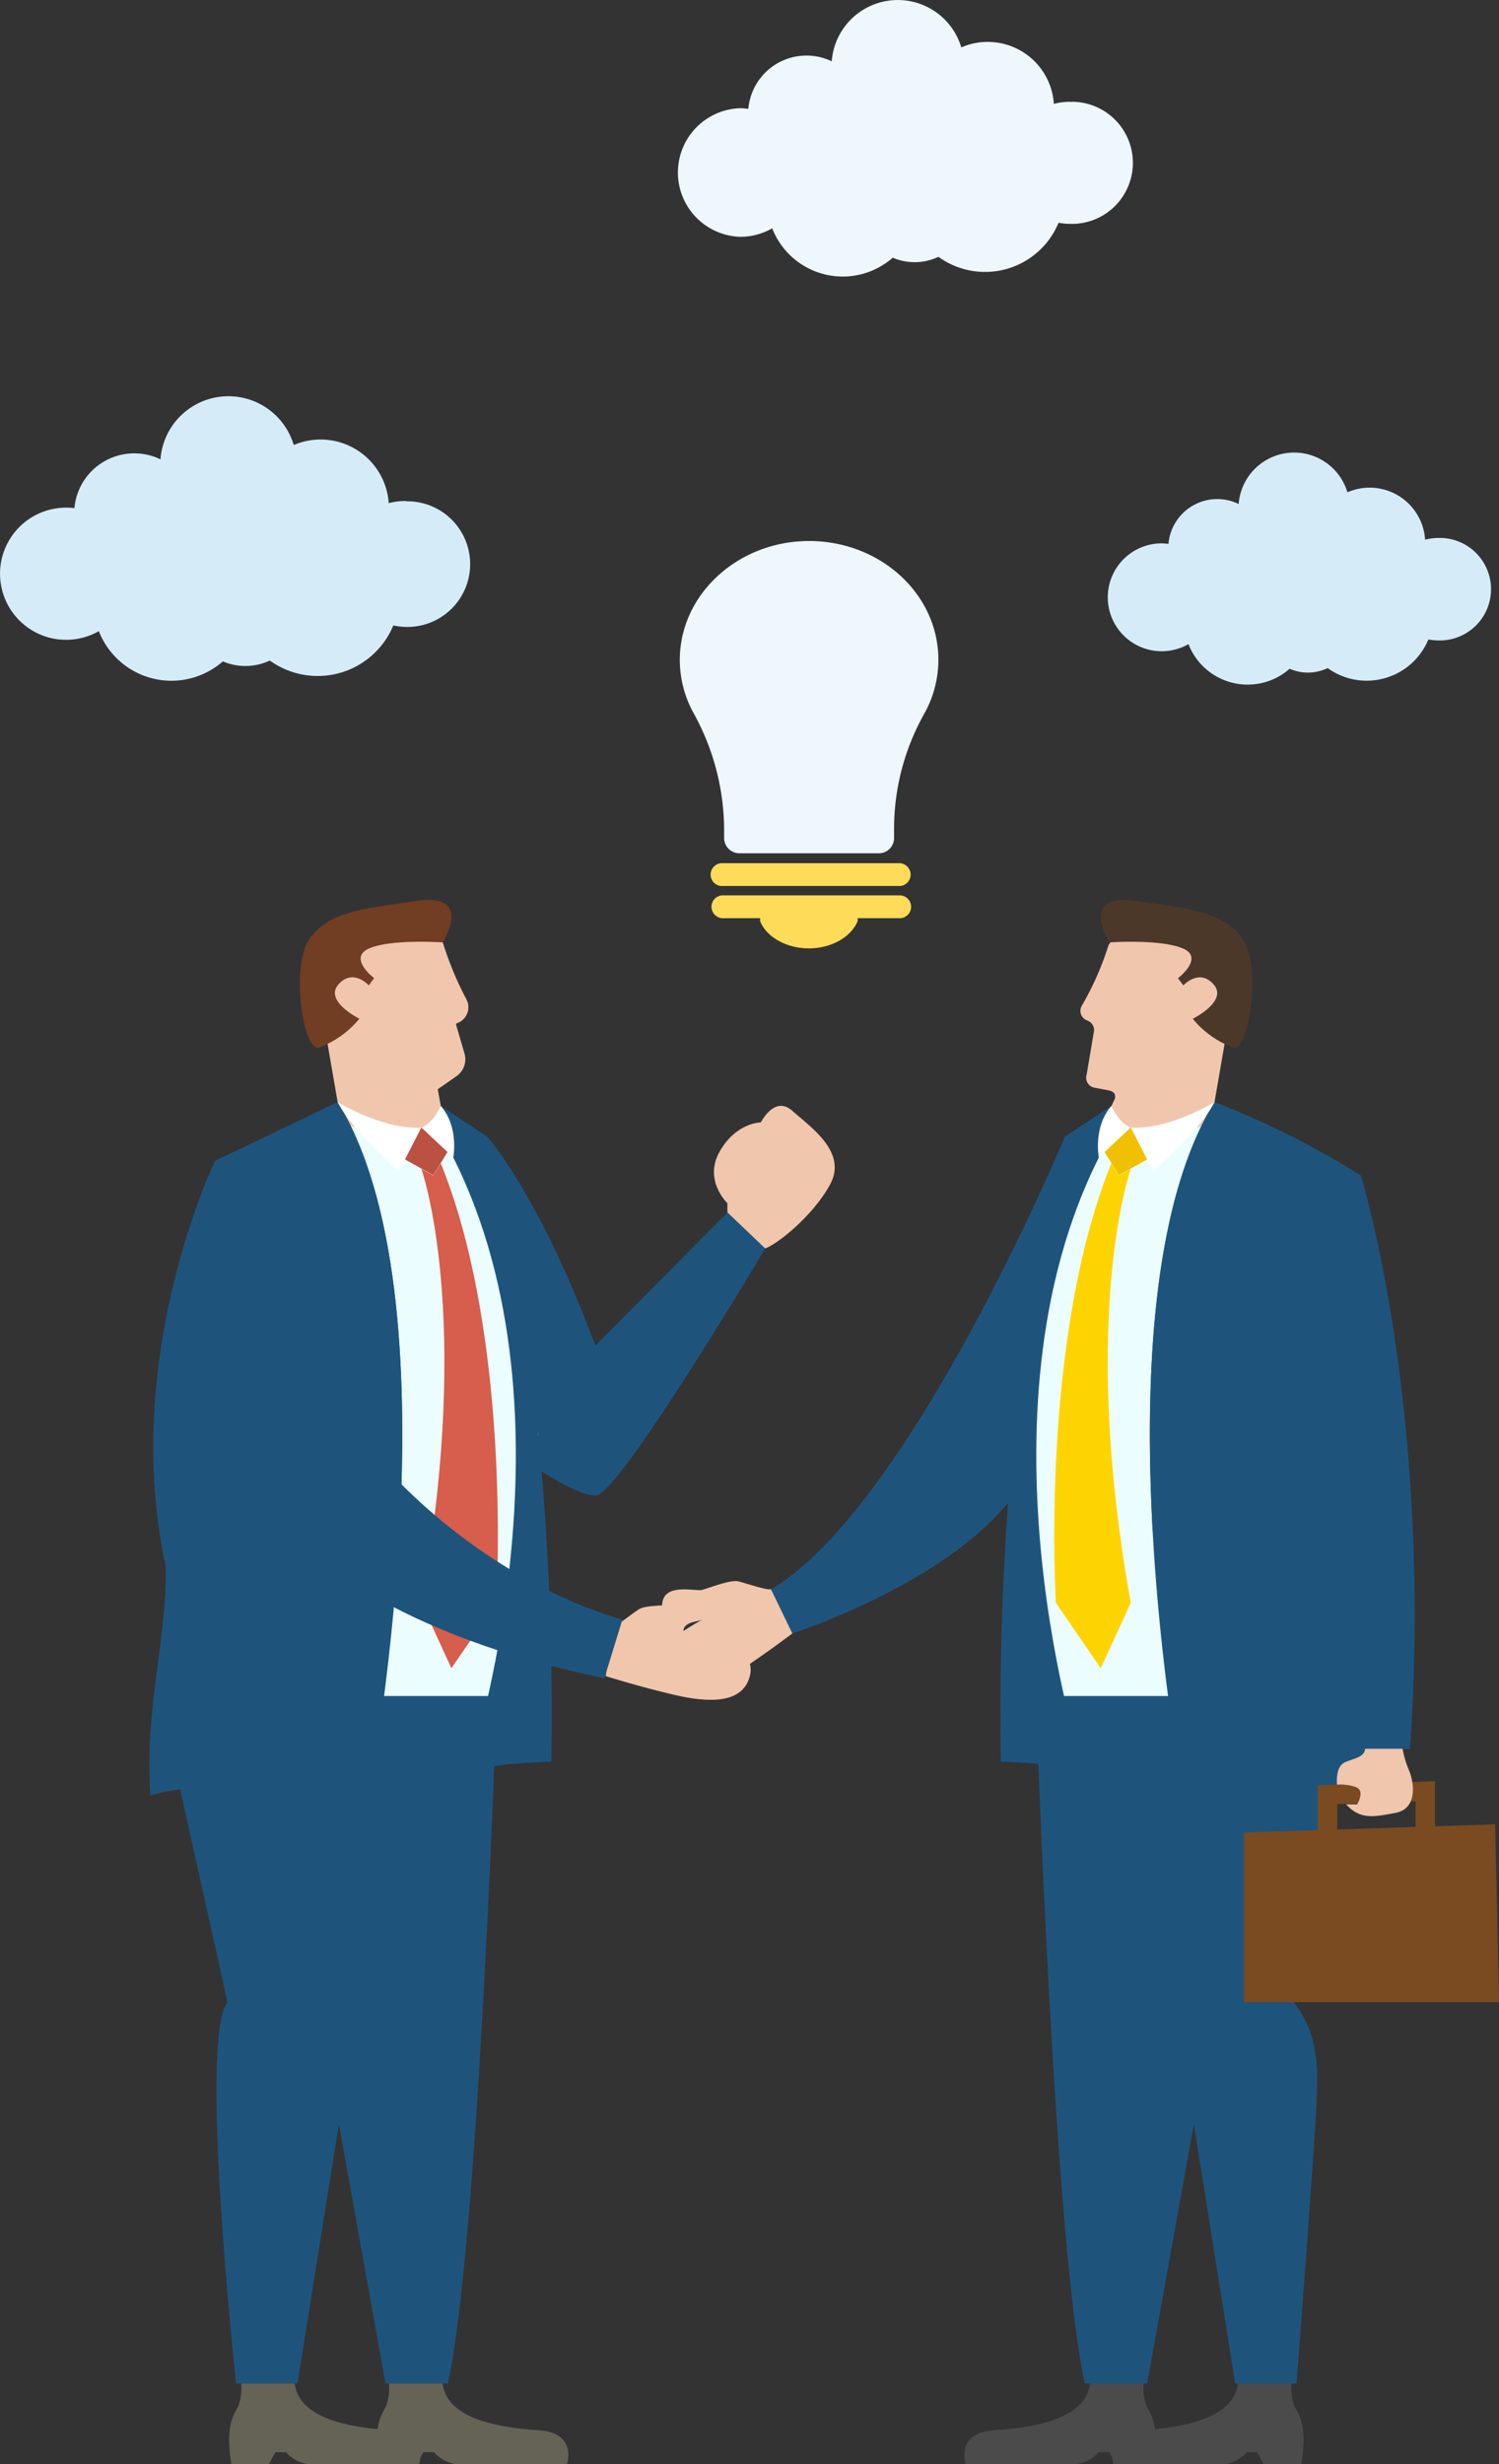
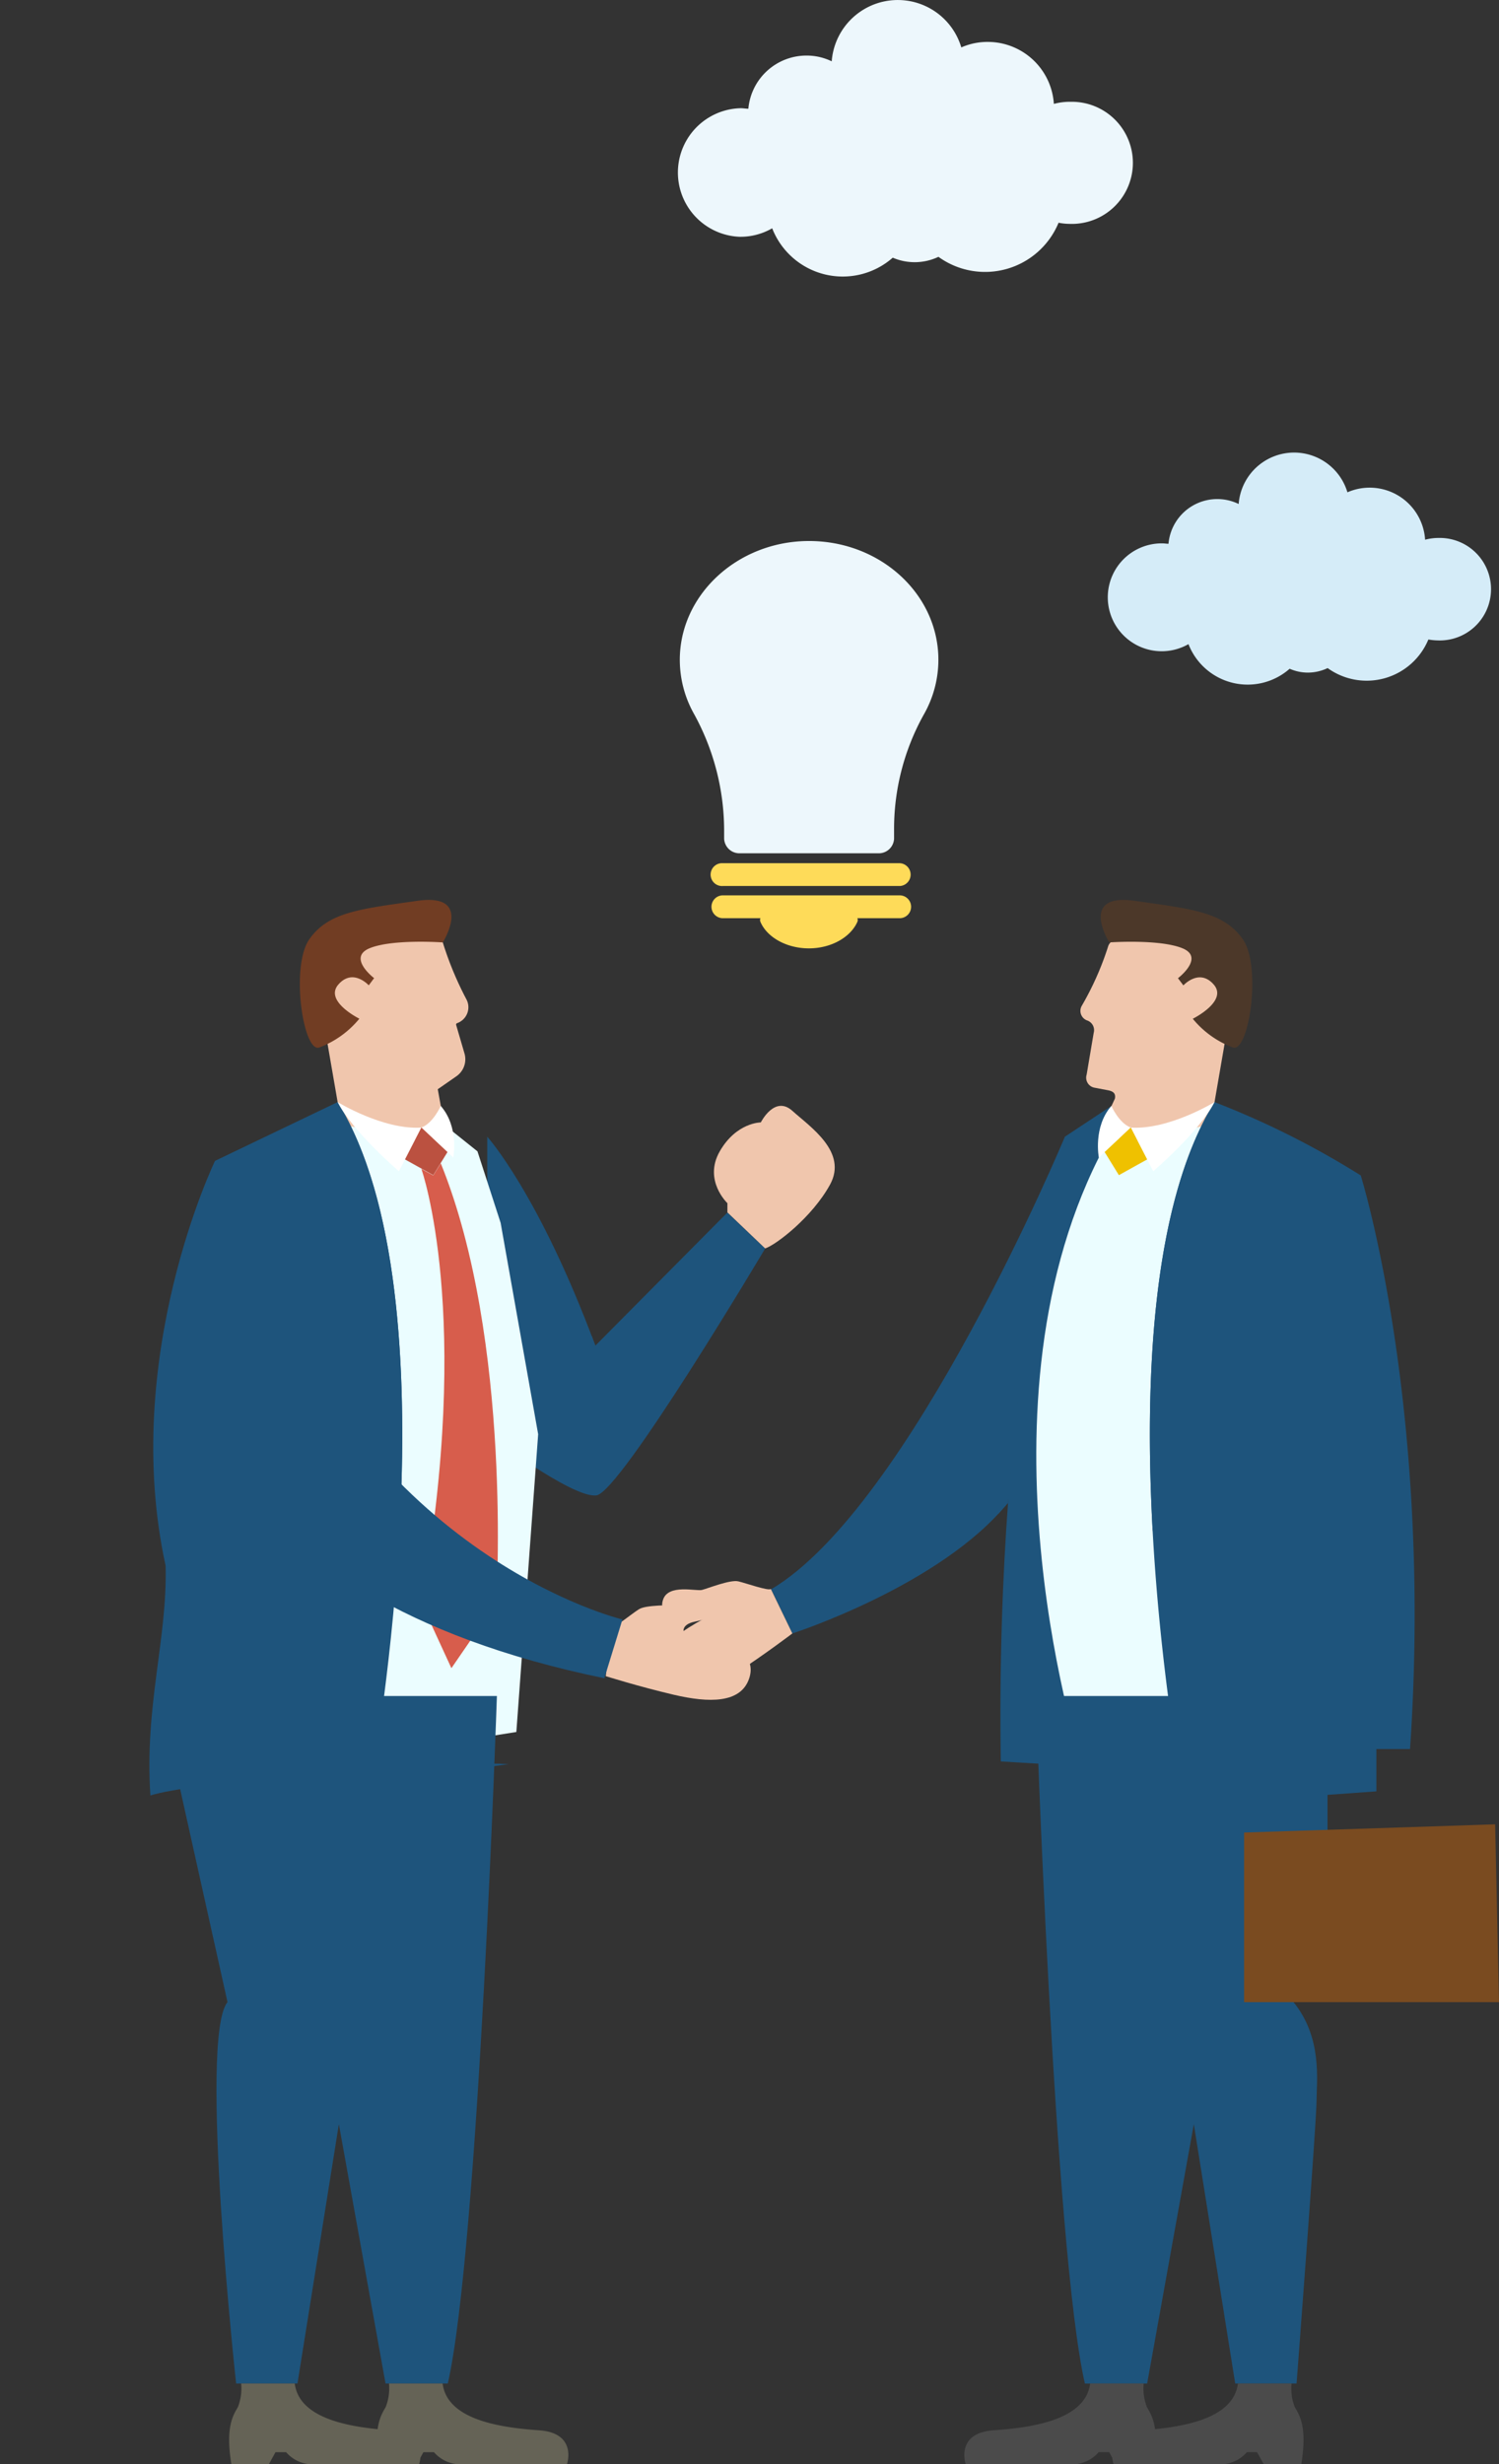
<svg xmlns="http://www.w3.org/2000/svg" width="229.63" height="377.36" viewBox="0 0 229.63 377.36">
  <rect x="0" y="0" width="229.63" height="377.36" fill="#333333" stroke="none" />
  <defs>
    <style>.cls-1{fill:#edf7fc;}.cls-2{fill:#fedb59;}.cls-3{fill:#d5ecf8;}.cls-4{fill:#ebfdff;}.cls-5{fill:#f0c6ad;}.cls-6{fill:#4c3829;}.cls-7{fill:#1e547c;}.cls-8{fill:#7a4b20;}.cls-9{fill:#4b4b4b;}.cls-10{fill:#fff;}.cls-11{fill:#efc100;}.cls-12{fill:#fdd400;}.cls-13{fill:#713d23;}.cls-14{fill:#656356;}.cls-15{fill:#bb5140;}.cls-16{fill:#d75d4c;}</style>
  </defs>
  <title>about-image-06</title>
  <g id="レイヤー_2" data-name="レイヤー 2">
    <g id="design">
      <path class="cls-1" d="M123.8,82.85c-10.91.07-19.76,8.34-19.66,18.36a16.9,16.9,0,0,0,2.11,8,37.11,37.11,0,0,1,4.68,17.88v1.35a2.34,2.34,0,0,0,2.43,2.23h21.16a2.34,2.34,0,0,0,2.44-2.23v-1.35a36,36,0,0,1,4.58-17.71,16.92,16.92,0,0,0,2.21-8.34C143.75,90.94,134.8,82.78,123.8,82.85Z" />
      <path class="cls-2" d="M137.88,132.19H110.74a1.75,1.75,0,1,0,0,3.49h27.14a1.75,1.75,0,0,0,0-3.49Z" />
      <path class="cls-2" d="M137.88,137.11H110.74a1.75,1.75,0,0,0,0,3.5h5.75a.73.73,0,0,0,0,.56c1,2.36,4,4.06,7.42,4.06s6.38-1.7,7.43-4.06a.73.73,0,0,0,0-.56h6.48a1.75,1.75,0,0,0,0-3.5Z" />
      <path class="cls-1" d="M164,15.59a9.36,9.36,0,0,0-2.56.32,10.15,10.15,0,0,0-10-9.49,10,10,0,0,0-4.18.84,10.15,10.15,0,0,0-19.85,2.13,8.81,8.81,0,0,0-3.77-.88,8.94,8.94,0,0,0-9,8.14c-.36,0-.74-.07-1.12-.08a9.85,9.85,0,0,0-.23,19.69,9.73,9.73,0,0,0,5-1.3,11.6,11.6,0,0,0,18.47,4.5,8.48,8.48,0,0,0,7-.13,12.18,12.18,0,0,0,18.4-5.22,9,9,0,0,0,1.65.17A9.35,9.35,0,1,0,164,15.59Z" />
-       <path class="cls-3" d="M62.19,76.72a10,10,0,0,0-2.64.33A10.46,10.46,0,0,0,45,68.15a10.44,10.44,0,0,0-20.42,2.19A9.21,9.21,0,0,0,11.4,77.81a11.11,11.11,0,0,0-1.16-.07,10.12,10.12,0,1,0,4.9,18.91,11.94,11.94,0,0,0,19,4.63,8.74,8.74,0,0,0,7.19-.13,12.54,12.54,0,0,0,18.92-5.37A10.54,10.54,0,0,0,62,96a9.62,9.62,0,1,0,.23-19.23Z" />
      <path class="cls-3" d="M220.46,82.38a8.07,8.07,0,0,0-2.15.27,8.51,8.51,0,0,0-11.9-7.26,8.52,8.52,0,0,0-16.66,1.79A7.5,7.5,0,0,0,179,83.27c-.31,0-.62-.06-.94-.06a8.26,8.26,0,1,0,4,15.43,9.73,9.73,0,0,0,15.5,3.77,6.94,6.94,0,0,0,2.82.59,7.1,7.1,0,0,0,3-.69,10.23,10.23,0,0,0,15.43-4.38,9.09,9.09,0,0,0,1.39.14,7.85,7.85,0,1,0,.19-15.69Z" />
      <polygon class="cls-4" points="164.63 176.31 169.53 172.39 177.09 170.7 186.05 168.77 191.84 176.31 191.84 270.49 158.67 265.23 155.32 219.63 161.08 187.26 164.63 176.31" />
      <path class="cls-5" d="M169.73,145a45.51,45.51,0,0,1-4,9,1.56,1.56,0,0,0,.81,2.27h0a1.57,1.57,0,0,1,1,1.91l-1.08,6.39a1.56,1.56,0,0,0,1.22,2l1.95.37c.85.15,1.32.45,1.16,1.3l-.54,1.16-.51,2.15a1.58,1.58,0,0,0,.44,1.5l1.5,1.42a1.58,1.58,0,0,0,1.41.39l11.34-2.44a1.56,1.56,0,0,0,1.21-1.26l1.9-11,1.89-10.75a1.58,1.58,0,0,0-.34-1.27l-4.57-5.44a1.59,1.59,0,0,0-1-.55l-6.68-.7a1.52,1.52,0,0,0-.82.13L170.56,144A1.56,1.56,0,0,0,169.73,145Z" />
      <path class="cls-6" d="M169.93,144.32s-4.79-7.62,3.92-6.37,13.58,1.69,16.53,5.88.91,17.61-1.57,16.56a14.55,14.55,0,0,1-6.09-4.38s5.43-2.69,3.21-5.24-4.65.13-4.65.13l-.83-1.1s4.19-3.18.65-4.6S169.93,144.32,169.93,144.32Z" />
      <path class="cls-7" d="M158.67,259.72s2.82,84.61,7.52,105.29h9.54l7.15-39.72L189.22,365h9.4s3.06-40.19,3.06-43.25.94-9.64-3.53-15.16l5.21-21.73v-10l7.49-.54V259.72Z" />
      <path class="cls-7" d="M186.05,168.77A131.22,131.22,0,0,1,208.45,180s11.12,35.58,7.55,87.84h-6.86s-.65,4.78-28.39,4C180.75,271.82,167.46,198.85,186.05,168.77Z" />
      <path class="cls-7" d="M170.25,169.36l-7.12,4.71S152.4,210,153.31,269.74l12.52.75s-17.49-53.43,2.5-93.23Z" />
      <path class="cls-7" d="M182.71,196.35l4.82-1.46-1.48-26.12c-9.72,15.72-10.72,43.15-9.47,65.76a121.15,121.15,0,0,1,9.47-30.84Z" />
      <path class="cls-7" d="M163.13,174.07s-23.62,56.66-45,69.31l3.26,6.76s22.76-7.34,33-20Z" />
-       <polygon class="cls-8" points="204.85 280.63 201.87 280.63 201.87 273.41 219.82 272.76 219.82 279.86 216.85 279.86 216.85 275.85 204.85 276.28 204.85 280.63" />
      <polygon class="cls-8" points="190.58 280.63 229.04 279.37 229.63 306.6 190.58 306.6 190.58 280.63" />
      <path class="cls-9" d="M197.85,365a7.81,7.81,0,0,0,.5,3.62c.71,1.22,1.93,3,1,8.72h-5.78l-1-1.82H191a5.39,5.39,0,0,1-4.76,1.82H170.58s-1.62-4.76,4.26-5.17,14.09-1.58,14.8-7.17Z" />
      <path class="cls-9" d="M175.2,365a7.81,7.81,0,0,0,.5,3.62c.71,1.22,1.93,3,1,8.72h-5.78l-1-1.82h-1.62a5.4,5.4,0,0,1-4.77,1.82H147.93s-1.62-4.76,4.26-5.17S166.28,370.6,167,365Z" />
      <path class="cls-10" d="M186.05,168.77s-7,4.29-12.83,3.9l3.44,6.69S183.76,173.28,186.05,168.77Z" />
      <path class="cls-10" d="M173.22,172.67l-4.89,4.59s-.91-4.67,1.92-7.9C170.25,169.36,171.41,172,173.22,172.67Z" />
      <polygon class="cls-11" points="175.73 177.55 171.4 179.96 169.22 176.42 173.22 172.67 175.73 177.55" />
-       <path class="cls-12" d="M173.22,179s-7.94,22.25,0,66.46l-4.6,10-6.87-10s-2.53-40.13,8.5-67.32L171.4,180Z" />
-       <path class="cls-5" d="M214.86,267.8a15,15,0,0,0,1,3.34c.84,2.08,1.23,5.86-2.09,6.48s-5.4,1.08-7.56-1.31h1.69s1.39-2.24-.38-2.7a7.05,7.05,0,0,0-2.7-.31s-.33-2.77,1.22-3.43,2.92-.77,3.09-2.07Z" />
      <path class="cls-7" d="M163.13,260.3c.57,1.67,1.07,3.36,1.55,5.05l.71,2.53c.24.83.47,1.68.76,2.47l.2.53-.54-.05c-1-.08-2-.17-3-.28l-1.49-.19c-.49-.07-1-.14-1.48-.23.5,0,1,0,1.5-.05h1.5c1,0,2,0,3,.07l-.34.48a24.43,24.43,0,0,1-.83-2.55c-.23-.85-.45-1.7-.64-2.56A51.13,51.13,0,0,1,163.13,260.3Z" />
      <path class="cls-7" d="M179.18,261.55c.19.85.35,1.7.52,2.55s.33,1.7.48,2.55c.31,1.71.63,3.41.91,5.12l-.32-.28c3.41.06,6.83.09,10.24.09,1.71,0,3.41,0,5.12-.07.85-.05,1.7-.08,2.55-.15.43,0,.85-.08,1.27-.13s.84-.15,1.26-.23a10.84,10.84,0,0,1-1.23.37c-.42.09-.84.19-1.27.25-.84.15-1.7.24-2.55.32-1.71.15-3.43.26-5.14.31-3.43.1-6.85.06-10.28-.09h-.28l0-.28c-.25-1.71-.45-3.43-.67-5.15q-.17-1.29-.3-2.58C179.35,263.28,179.26,262.41,179.18,261.55Z" />
      <path class="cls-7" d="M154.42,230.16s2.11-25.62,5.44-42c0,0-4.3,19.82-6.93,43.66Z" />
      <path class="cls-5" d="M121.38,250.14s-4.21,3.21-8.83,6.21-9.17,4.7-11.66,1.62.29-6.46,7-10.12c0,0,0-1.25-2.13-1s-5,.52-4.18-1.9,5.06-1.25,5.94-1.47,4.33-1.61,5.57-1.32,4.51,1.47,5,1.18Z" />
      <path class="cls-5" d="M92.8,256.68s5,1.58,10.42,2.85,10.21,1.31,11.52-2.43-2.46-6-10-7.14c0,0-.43-1.18,1.67-1.62s4.87-1.21,3.29-3.21-5.18.54-6.08.63-4.62,0-5.7.65-3.74,2.9-4.29,2.79Z" />
      <path class="cls-7" d="M74.64,174.07s7.89,8.7,16.56,32l20.23-20.39,5.78,5.52S95.05,228.53,91.36,229s-16.7-9.39-16.7-9.39Z" />
      <polygon class="cls-4" points="73.14 176.31 68.24 172.39 60.67 170.7 51.72 168.77 45.93 176.31 45.93 270.49 79.1 265.23 82.44 219.63 76.69 187.26 73.14 176.31" />
      <path class="cls-5" d="M67.83,144.32a51.14,51.14,0,0,0,3.6,8.68,2.58,2.58,0,0,1-1.4,3.68h0a.23.23,0,0,0-.15.29l1.27,4.34a3.17,3.17,0,0,1-1.21,3.49l-2.88,2,.46,2.53.72,3L65.48,175l-13.17-2.83L50.22,160.1l-2-11.46,5.44-6.48,7.74-.82Z" />
      <path class="cls-13" d="M67.83,144.32s4.8-7.62-3.91-6.37-13.59,1.69-16.53,5.88-.92,17.61,1.57,16.56A14.62,14.62,0,0,0,55.05,156s-5.44-2.69-3.21-5.24,4.65.13,4.65.13l.82-1.1s-4.18-3.18-.64-4.6S67.83,144.32,67.83,144.32Z" />
      <path class="cls-7" d="M76.12,259.72S73.3,344.33,68.6,365H59.06l-7.15-39.72L45.57,365h-9.4s-5.78-52.89-1.32-58.41L27.5,273.55l-3.56-13.83Z" />
      <path class="cls-7" d="M51.72,168.77l-18.78,9s-14.55,30.07-7.57,62c.29,11.16-3.26,21.55-2.33,35.19,0,0,6.23-2.35,34-3.11C57,271.82,70.31,198.85,51.72,168.77Z" />
-       <path class="cls-7" d="M67.52,169.36l7.12,4.71S85.37,210,84.46,269.74l-12.53.75s17.5-53.43-2.49-93.23Z" />
      <path class="cls-7" d="M55.05,196.35l-4.82-1.46,1.49-26.12c9.72,15.72,10.72,43.15,9.47,65.76a121.15,121.15,0,0,0-9.47-30.84Z" />
      <path class="cls-14" d="M36.94,365a7.81,7.81,0,0,1-.5,3.62c-.71,1.22-1.93,3-1,8.72H41.2l1-1.82h1.63a5.37,5.37,0,0,0,4.76,1.82H64.21s1.62-4.76-4.26-5.17S45.86,370.6,45.15,365Z" />
      <path class="cls-14" d="M59.59,365a7.86,7.86,0,0,1-.51,3.62c-.71,1.22-1.92,3-1,8.72h5.78l1-1.82h1.62a5.4,5.4,0,0,0,4.77,1.82H86.86s1.62-4.76-4.26-5.17S68.51,370.6,67.8,365Z" />
      <path class="cls-10" d="M51.72,168.77s7,4.29,12.83,3.9l-3.44,6.69S54,173.28,51.72,168.77Z" />
      <path class="cls-10" d="M64.55,172.67l4.89,4.59s.91-4.67-1.92-7.9C67.52,169.36,66.35,172,64.55,172.67Z" />
      <polygon class="cls-15" points="62.04 177.55 66.37 179.96 68.55 176.42 64.55 172.67 62.04 177.55" />
      <path class="cls-16" d="M64.55,179s7.94,22.25,0,66.46l4.6,10,6.87-10s2.53-40.13-8.5-67.32L66.37,180Z" />
      <path class="cls-7" d="M74.64,260.3c-.57,1.67-1.07,3.36-1.55,5.05l-.71,2.53c-.24.83-.48,1.68-.77,2.47l-.19.53.53-.05c1-.08,2-.17,3-.28l1.49-.19c.5-.07,1-.14,1.49-.23-.5,0-1,0-1.5-.05h-1.5c-1,0-2,0-3,.07l.34.48a22.35,22.35,0,0,0,.84-2.55c.23-.85.45-1.7.64-2.56C74.11,263.79,74.43,262.05,74.64,260.3Z" />
      <path class="cls-7" d="M28.85,207.78S30.3,244.25,92.58,257L95.35,248S56.13,238.69,39,191.18Z" />
      <path class="cls-5" d="M116.55,171.88s2.11-4.22,4.83-1.77,8.52,6.29,5.77,11.3-8.29,9.24-9.94,9.77l-5.78-5.52v-1.41s-3.72-3.5-1.17-7.94S116.55,171.88,116.55,171.88Z" />
      <path class="cls-7" d="M91.2,206.05s-4.63,5.59-6.08,9c0,0,3.85-8.67,5.52-10.49Z" />
      <path class="cls-7" d="M58.41,262.86c-.15,1.51-.34,3-.51,4.51l-.59,4.5,0,.24H57l-6.11.31c-2,.13-4.08.18-6.11.28s-4.08.18-6.12.26-4.07.17-6.11.33c.51-.09,1-.19,1.51-.26l1.52-.2c1-.14,2-.23,3-.33,2-.2,4.07-.36,6.11-.47s4.08-.27,6.12-.33l3.06-.1c1,0,2-.08,3.06-.09l-.29.26.81-4.47C57.81,265.83,58.09,264.34,58.41,262.86Z" />
    </g>
  </g>
</svg>